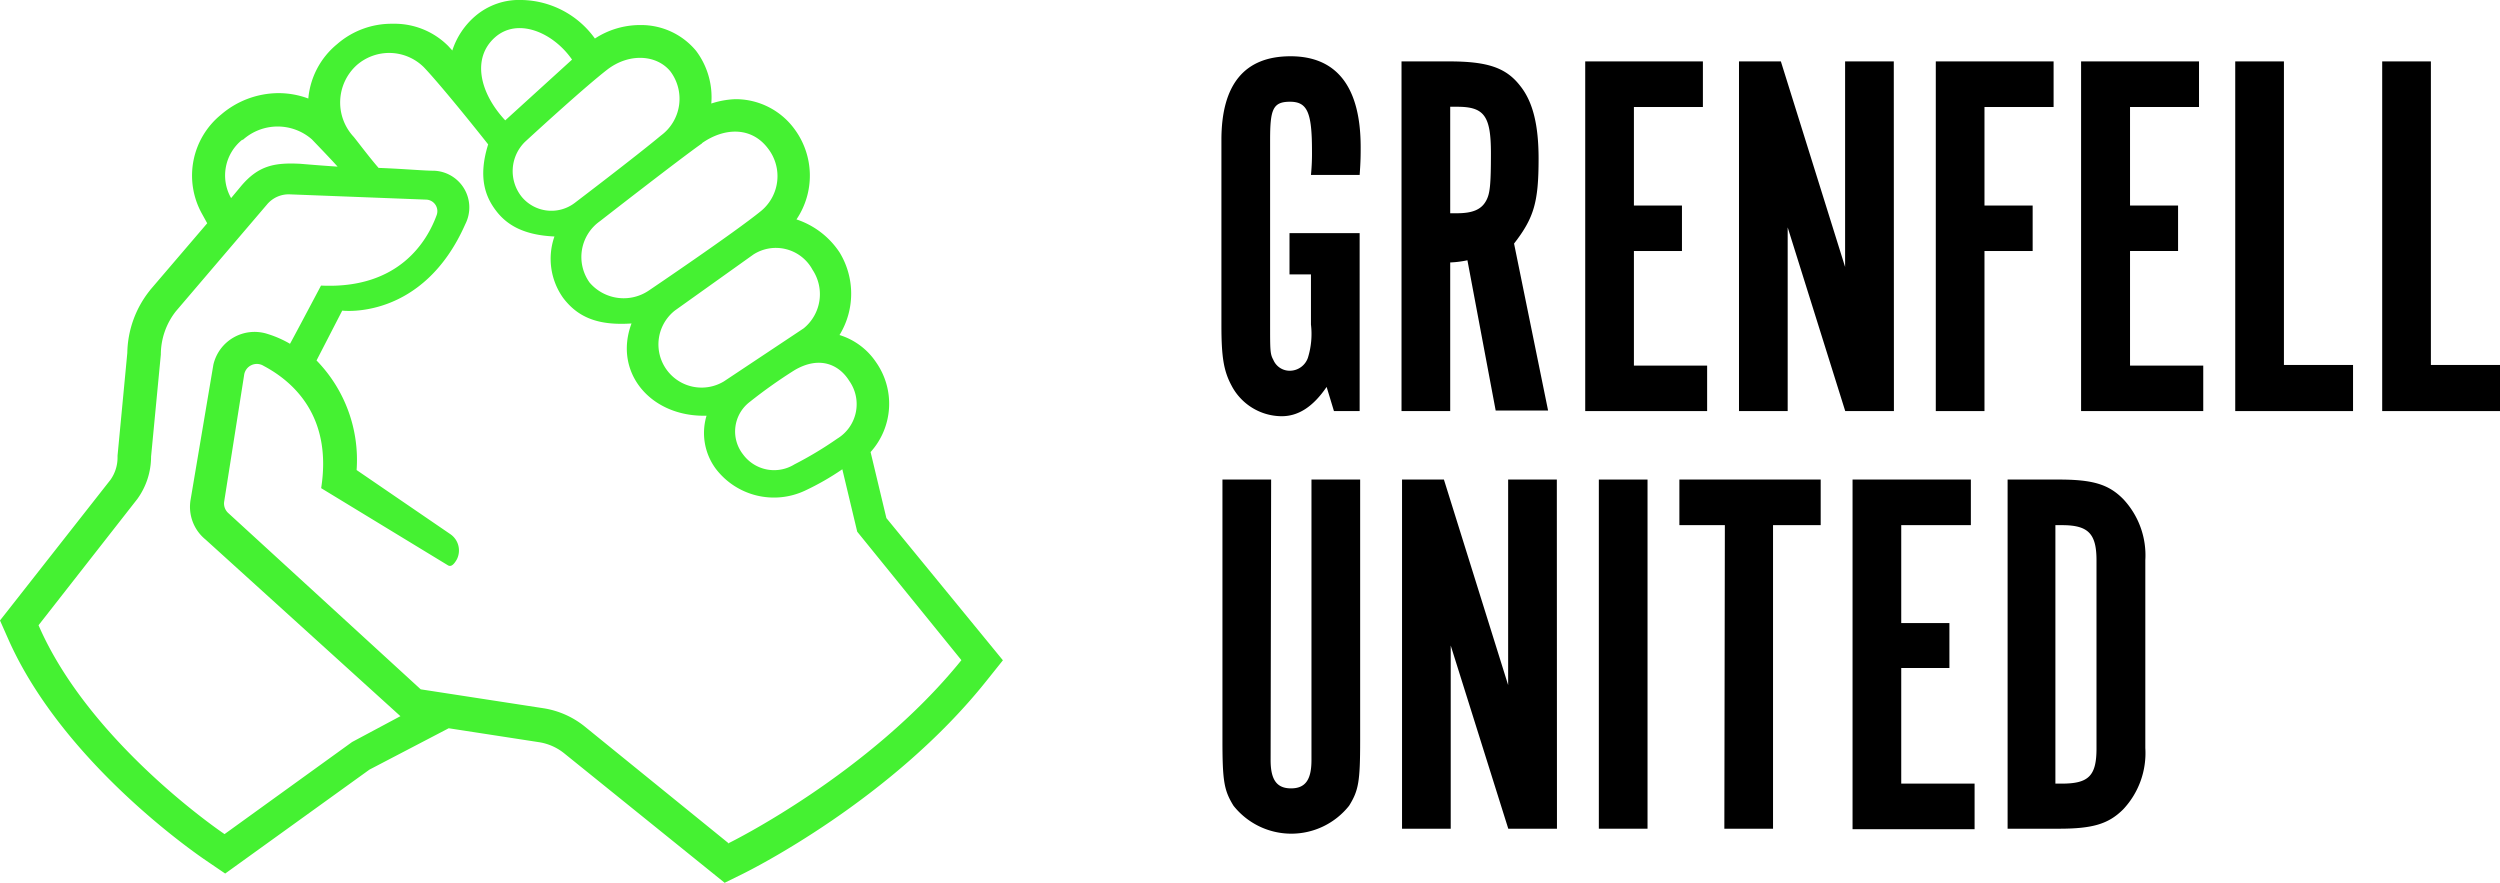
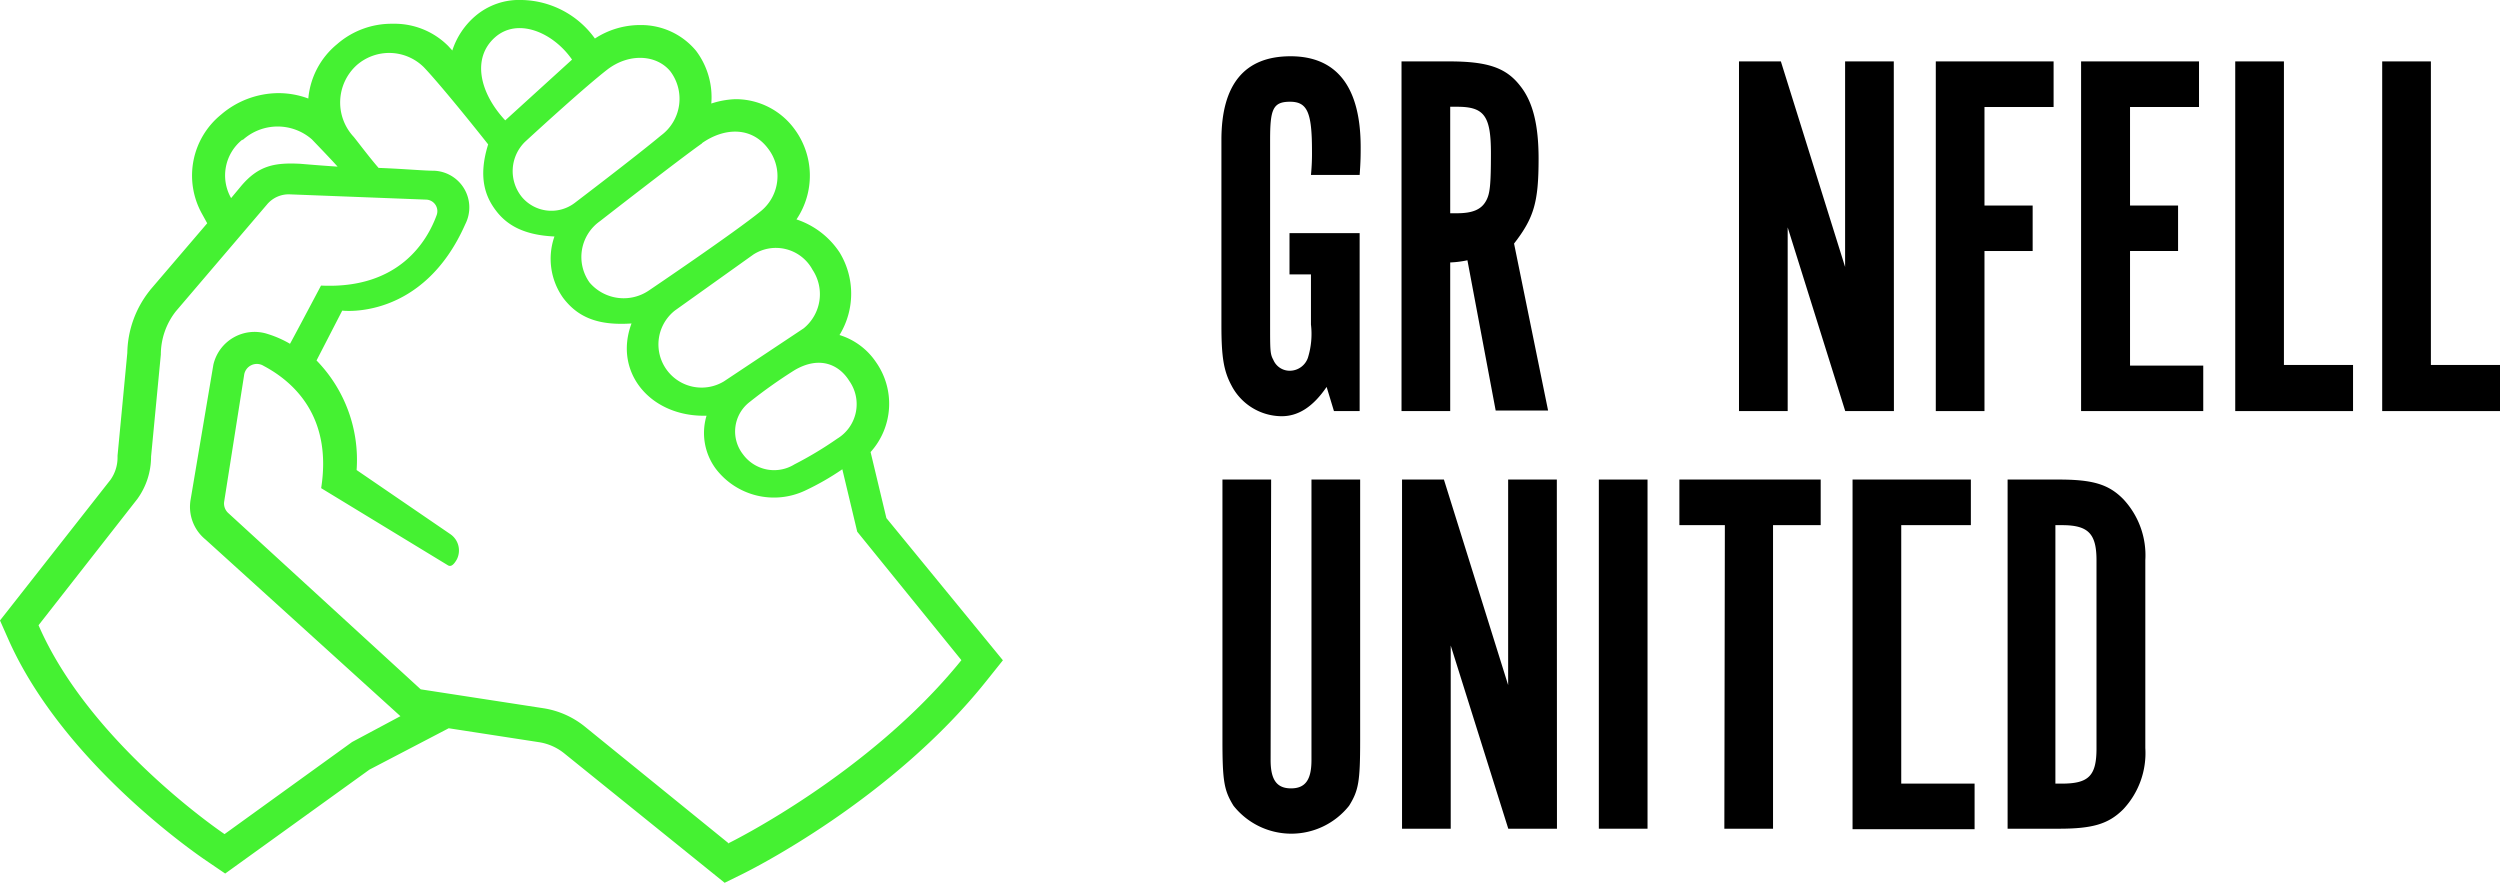
<svg xmlns="http://www.w3.org/2000/svg" viewBox="0 0 194.61 68.72">
  <g id="ad75f47f-b285-447b-8a0e-6294ee061e61" data-name="Layer 2">
    <g id="b31b9cae-bdd4-4201-900f-cb7317194203" data-name="Header">
      <path d="M69,40.33l-1.23-5.14a5.62,5.62,0,0,0,.42-7,5.3,5.3,0,0,0-2.84-2.11,6.16,6.16,0,0,0,0-6.44A6.45,6.45,0,0,0,62,17.08a6.09,6.09,0,0,0-.13-7,5.68,5.68,0,0,0-4.63-2.36,6.76,6.76,0,0,0-1.87.34,6,6,0,0,0-1.19-4.11,5.55,5.55,0,0,0-4.33-2A6.43,6.43,0,0,0,46.31,3a7.17,7.17,0,0,0-5.68-3A5.26,5.26,0,0,0,37,1.25a5.94,5.94,0,0,0-1.79,2.68l-.32-.35a5.9,5.9,0,0,0-4.33-1.73,6.44,6.44,0,0,0-4.31,1.58A6.18,6.18,0,0,0,24,7.67a6.63,6.63,0,0,0-2.32-.42,6.9,6.9,0,0,0-4.48,1.68,6.11,6.11,0,0,0-1.5,7.67l.43.78-4.43,5.18-.06.08a8,8,0,0,0-1.73,4.83l-.76,8v.12a3,3,0,0,1-.55,1.76L0,48.3l.62,1.4c4.31,9.79,15,17,15.44,17.3l1.47,1,11.23-8.09,6.17-3.22,7,1.08a4.15,4.15,0,0,1,2,.88L56.41,68.72,57.87,68c.46-.23,11.53-5.72,18.92-15l1.28-1.6ZM66.11,29.65a3.14,3.14,0,0,1-.94,4.5,28.69,28.69,0,0,1-3.33,2,3,3,0,0,1-4-.78h0a2.89,2.89,0,0,1,.52-4.08,38.36,38.36,0,0,1,3.5-2.48C63.81,27.67,65.33,28.39,66.11,29.65ZM63.25,21a3.43,3.43,0,0,1-.69,4.56l-6.21,4.13a3.36,3.36,0,0,1-3.81-5.52l6.11-4.36A3.24,3.24,0,0,1,63.25,21Zm-8.6-9.86c1.74-1.22,3.86-1.3,5.15.44a3.51,3.51,0,0,1-.54,4.83c-2.08,1.7-8.73,6.19-8.73,6.19A3.49,3.49,0,0,1,45.9,22a3.41,3.41,0,0,1,.8-4.78S52.91,12.38,54.65,11.16ZM47.27,5.42c1.72-1.32,3.85-1.16,4.91.13a3.55,3.55,0,0,1-.73,5c-1.89,1.58-6.73,5.26-6.73,5.26a3,3,0,0,1-4.1-.48,3.19,3.19,0,0,1,.26-4.3C42.11,9.9,45.56,6.75,47.27,5.42ZM38.53,2.91c1.77-1.57,4.53-.39,6,1.73L39.33,9.37C37.33,7.23,36.72,4.52,38.53,2.91Zm-19.65,8a4.05,4.05,0,0,1,5.4-.06c.38.4,1.4,1.45,2,2.12-1.16-.07-2.9-.22-2.9-.22-2-.1-3.27.12-4.65,1.78l-.74.89A3.56,3.56,0,0,1,18.88,10.86Zm8.53,46.85-9.93,7.17S7,57.9,3,48.67l7.7-9.84a5.63,5.63,0,0,0,1.06-3.29l.76-7.94a5.45,5.45,0,0,1,1.18-3.38l7.1-8.32a2.2,2.2,0,0,1,1.78-.77l10.61.41a.9.9,0,0,1,.8,1.21c-.73,2-2.92,5.77-9,5.48-2.89,5.46-2.42,4.53-2.42,4.53A8.25,8.25,0,0,0,20.84,26a3.29,3.29,0,0,0-4.23,2.39L14.84,38.88A3.28,3.28,0,0,0,16,42L31.17,55.75Zm29.34,7.91L45.5,56.54a6.8,6.8,0,0,0-3.21-1.41l-9.54-1.47-15-13.74a1,1,0,0,1-.3-.87L19,29.22a1,1,0,0,1,1.52-.74C23.38,30,25.8,32.91,25,38L34.86,44c.25.16.48-.06.71-.47a1.54,1.54,0,0,0-.5-1.94l-7.31-5a11.08,11.08,0,0,0-3.12-8.53l2-3.88s6.26.79,9.58-6.73a2.86,2.86,0,0,0-2.44-4.16c-.8,0-2.39-.15-4.31-.22-.65-.74-1.6-2-1.93-2.41a3.92,3.92,0,0,1,.22-5.58A3.83,3.83,0,0,1,33,5.24c1.07,1.12,3.47,4.06,5,6-.85,2.72-.14,4.26.77,5.36.78.92,2,1.7,4.39,1.81a5.25,5.25,0,0,0,.67,4.77c1.19,1.58,2.81,2.17,5.33,2C47.73,29,50.66,32.48,55,32.36a4.68,4.68,0,0,0,.72,4.13,5.69,5.69,0,0,0,6.93,1.71,20.51,20.51,0,0,0,2.92-1.67l1.16,4.86,8.11,10C67.68,60.26,56.75,65.62,56.75,65.62Z" style="fill:#45f132" />
      <path d="M105.84,32h-2l-.57-1.88c-1.06,1.55-2.2,2.28-3.5,2.28A4.43,4.43,0,0,1,95.86,30c-.61-1.14-.78-2.24-.78-4.68V10.89c0-4.32,1.8-6.51,5.38-6.51s5.46,2.36,5.46,7.08c0,.57,0,1.1-.08,2.16h-3.79a17,17,0,0,0,.08-1.87c0-3-.36-3.83-1.71-3.83s-1.55.61-1.55,3V25.28c0,2,0,2.28.25,2.73a1.38,1.38,0,0,0,1.3.85,1.5,1.5,0,0,0,1.39-1,6.25,6.25,0,0,0,.24-2.6V21.36h-1.67V18.15h5.46Z" style="fill:currentColor" />
      <path d="M112.81,4.78c3,0,4.44.49,5.54,1.92,1,1.26,1.42,3.09,1.42,5.66,0,3.38-.36,4.6-1.91,6.6l2.65,13h-4.08l-2.2-11.7a7.67,7.67,0,0,1-1.34.17V32H109.1V4.78Zm.61,11.82c1.22,0,1.91-.29,2.28-1,.28-.53.36-1.18.36-3.67,0-2.93-.53-3.62-2.64-3.62h-.53V16.6Z" style="fill:currentColor" />
-       <path d="M132.56,4.78V8.33h-5.37V16h3.74v3.54h-3.74v8.92h5.7V32H123.4V4.78Z" style="fill:currentColor" />
      <path d="M147.43,32h-3.79L139.16,17.7V32h-3.79V4.78h3.26l5,16v-16h3.79Z" style="fill:currentColor" />
      <path d="M159.86,4.78V8.33h-5.38V16h3.75v3.54h-3.75V32h-3.79V4.78Z" style="fill:currentColor" />
      <path d="M171.18,4.78V8.33h-5.37V16h3.74v3.54h-3.74v8.92h5.7V32H162V4.78Z" style="fill:currentColor" />
      <path d="M174,4.78h3.79V28.41h5.38V32H174Z" style="fill:currentColor" />
      <path d="M185.44,4.78h3.79V28.41h5.38V32h-9.17Z" style="fill:currentColor" />
      <path d="M98.91,59.17c0,1.55.49,2.2,1.59,2.2s1.59-.65,1.59-2.2V37.33h3.79V57.62c0,3.22-.12,3.91-.86,5.1a5.74,5.74,0,0,1-9,0c-.73-1.19-.86-1.88-.86-5.1V37.33h3.79Z" style="fill:currentColor" />
      <path d="M121.2,64.51h-3.79l-4.48-14.26V64.51h-3.79V37.33h3.26l5,16v-16h3.79Z" style="fill:currentColor" />
      <path d="M128.25,64.51h-3.79V37.33h3.79Z" style="fill:currentColor" />
      <path d="M134.27,40.88h-3.54V37.33h11v3.55h-3.71V64.51h-3.79Z" style="fill:currentColor" />
-       <path d="M153.42,37.33v3.55H148V48.5h3.75V52H148V61h5.71v3.55h-9.5V37.33Z" style="fill:currentColor" />
+       <path d="M153.42,37.33v3.55H148V48.5V52H148V61h5.71v3.55h-9.5V37.33Z" style="fill:currentColor" />
      <path d="M160.27,37.33c2.64,0,3.87.37,5,1.51A6.39,6.39,0,0,1,167,43.61V58.23A6.39,6.39,0,0,1,165.28,63c-1.14,1.14-2.37,1.51-5,1.51h-4V37.33ZM160.51,61c2.08,0,2.69-.61,2.69-2.73V43.61c0-2.08-.65-2.73-2.69-2.73H160V61Z" style="fill:currentColor" />
    </g>
  </g>
</svg>